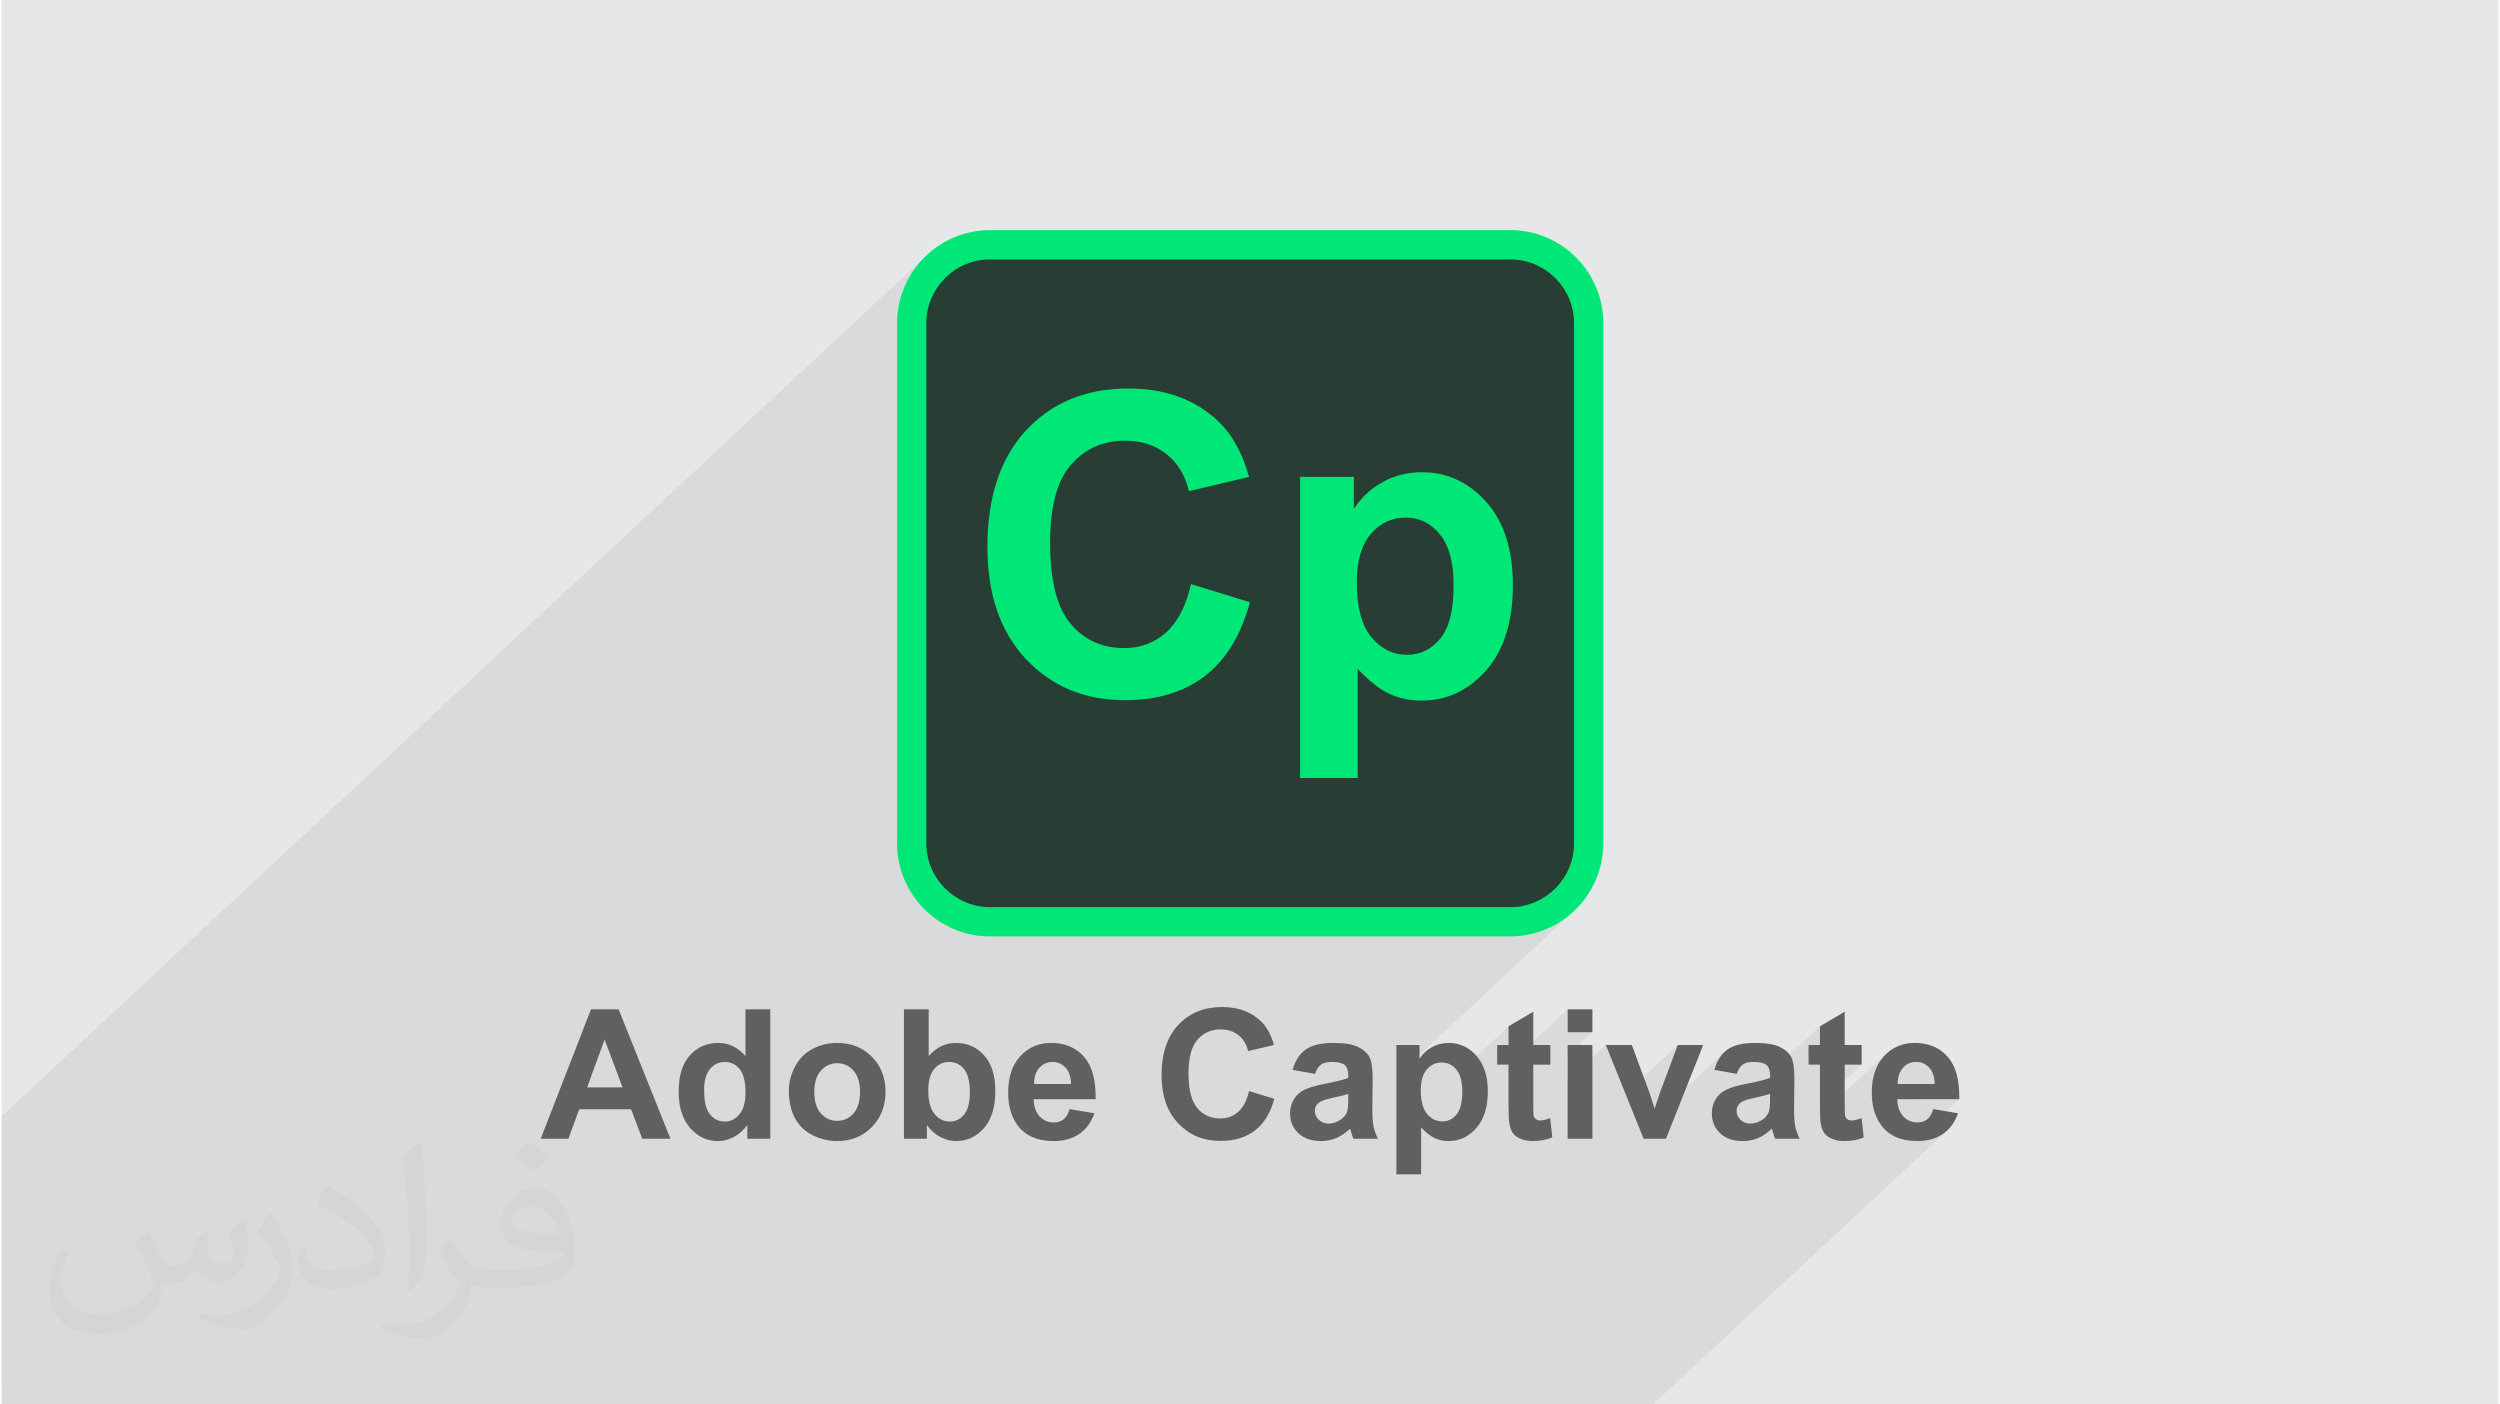
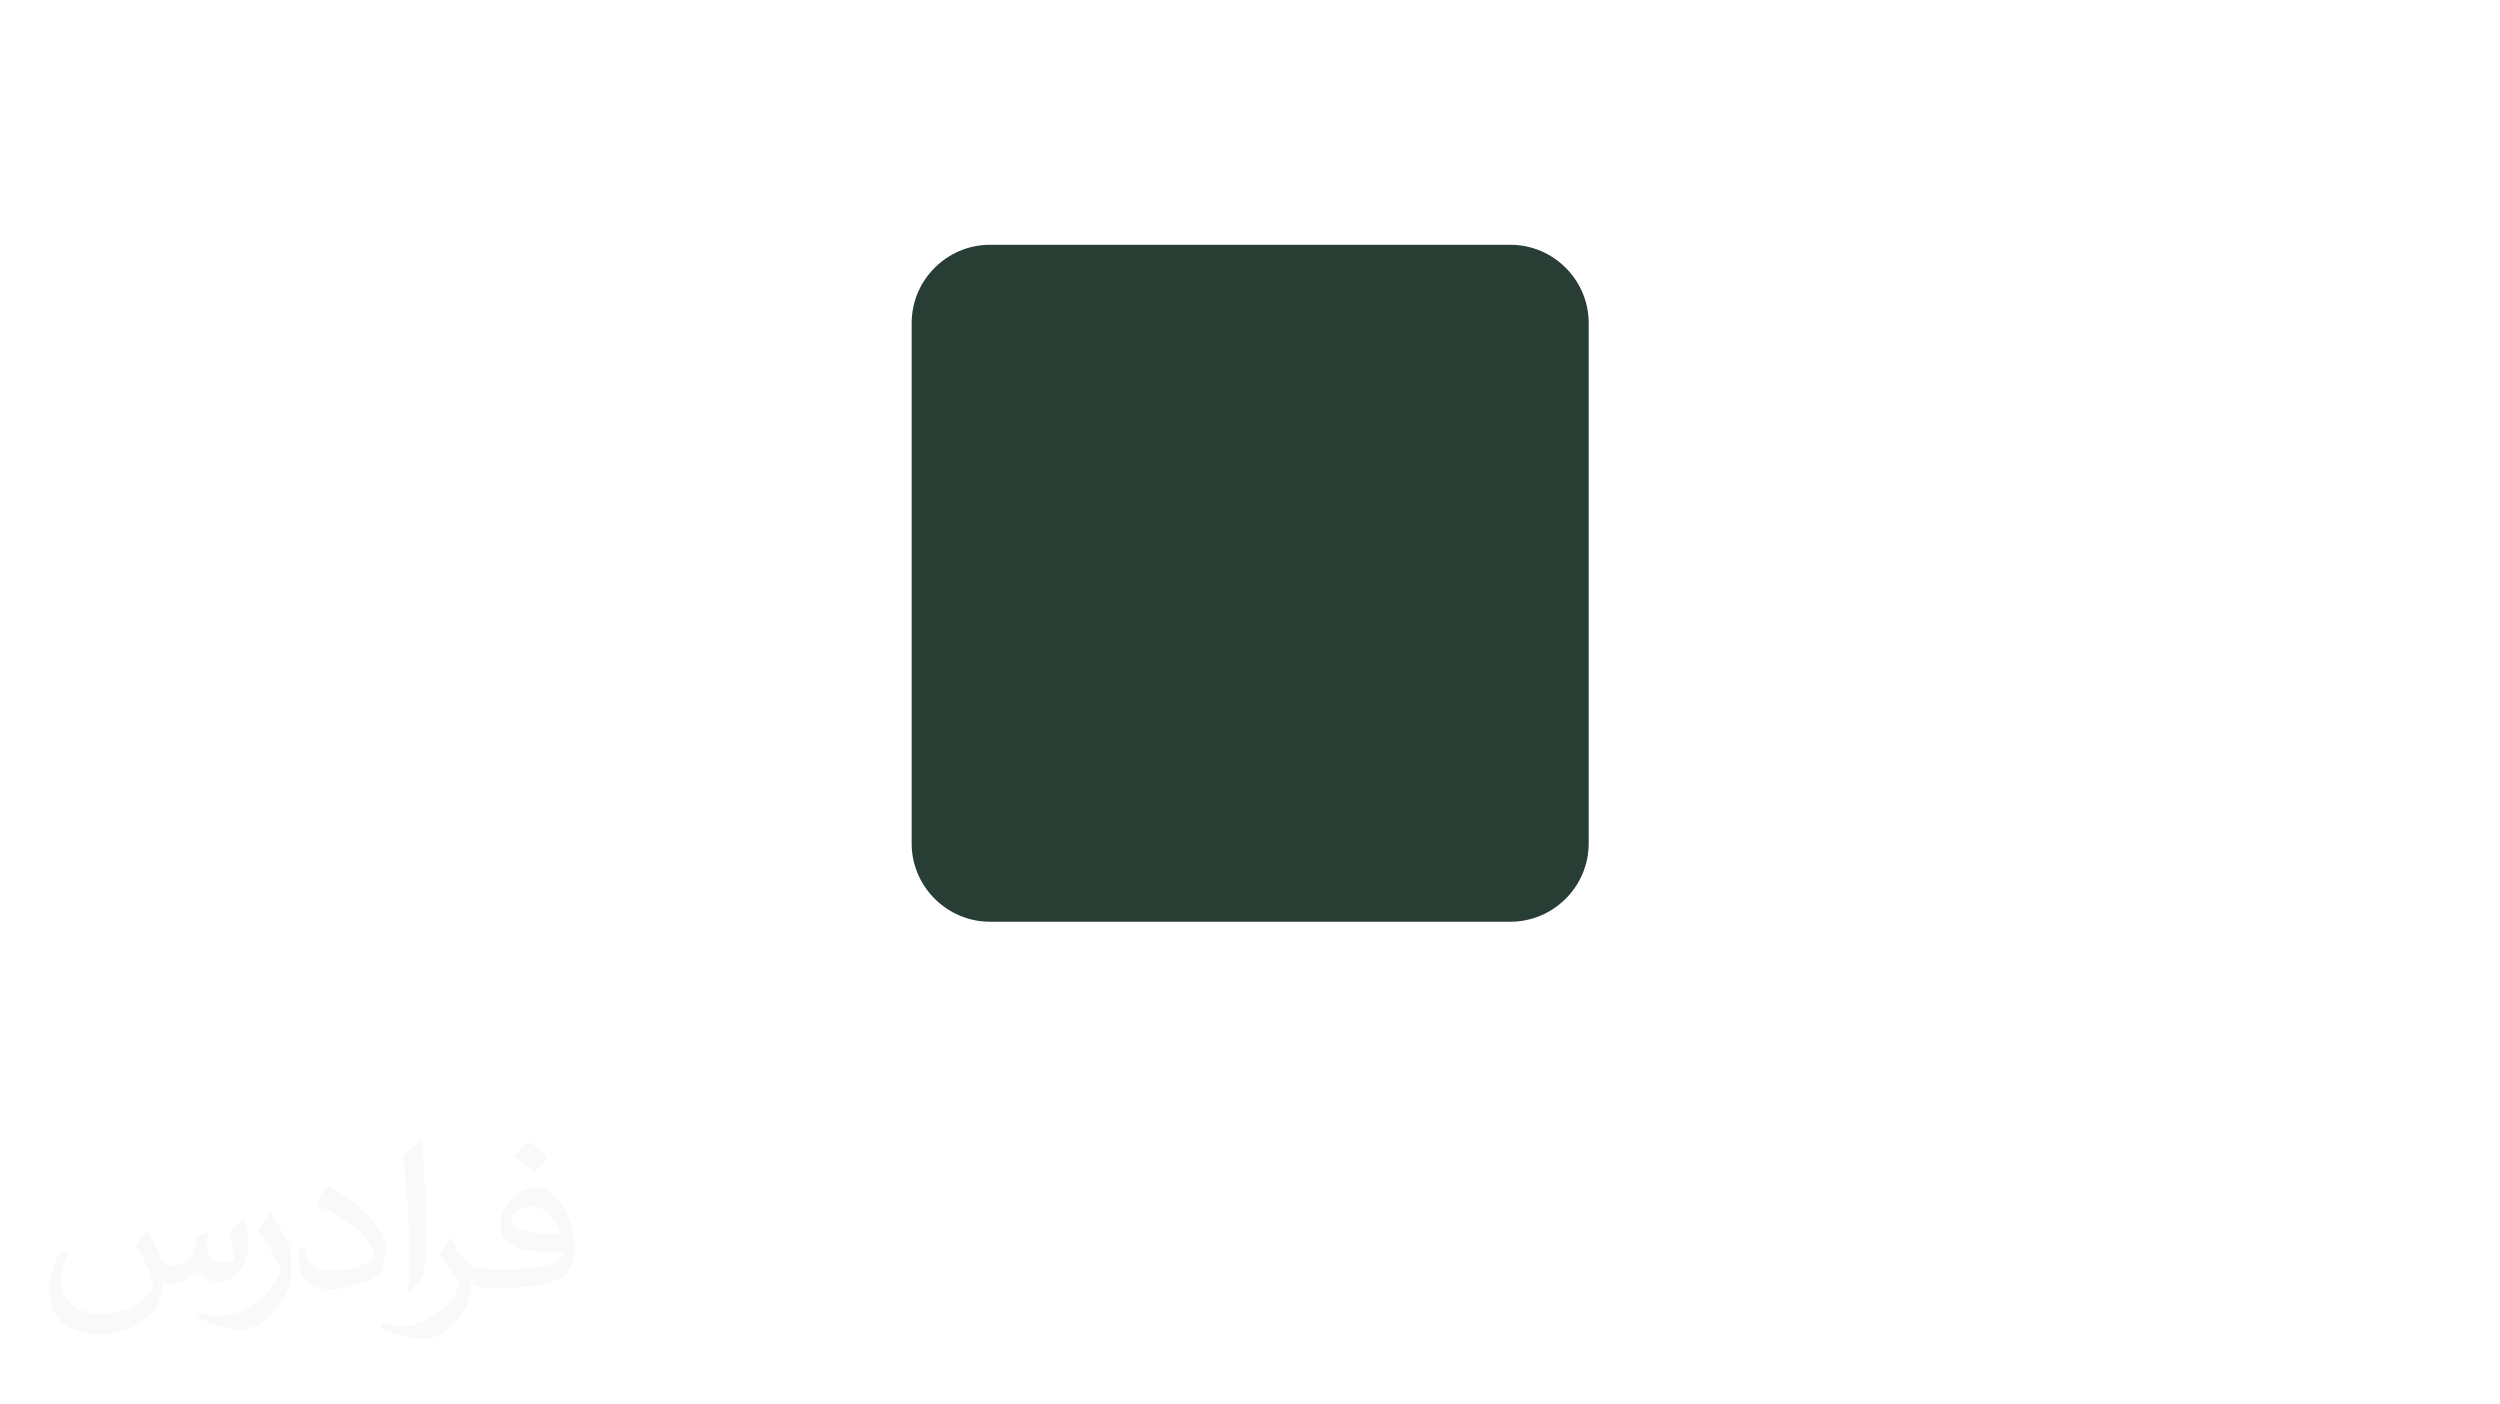
<svg xmlns="http://www.w3.org/2000/svg" xml:space="preserve" width="356px" height="200px" version="1.0" shape-rendering="geometricPrecision" text-rendering="geometricPrecision" image-rendering="optimizeQuality" fill-rule="evenodd" clip-rule="evenodd" viewBox="0 0 35600 20025">
  <g id="Layer_x0020_1">
    <g id="_2047873462720">
-       <path fill="#E6E7E8" d="M0 0l35600 0 0 20025 -35600 0 0 -20025z" />
-       <path fill="#373435" fill-opacity="0.078" d="M0 19727l0 298 845 0 1507 0 656 0 571 0 38 0 97 0 284 0 14 0 163 0 131 0 88 0 60 0 9 0 92 0 37 0 187 0 180 0 106 0 8 0 197 0 197 0 44 0 1 0 35 0 17 0 5 0 439 0 72 0 7 0 96 0 169 0 18 0 105 0 87 0 4 0 248 0 75 0 34 0 768 0 185 0 6 0 185 0 88 0 4 0 632 0 4 0 117 0 210 0 66 0 98 0 352 0 102 0 38 0 155 0 106 0 300 0 365 0 71 0 147 0 38 0 271 0 229 0 900 0 275 0 350 0 166 0 2 0 130 0 322 0 58 0 16 0 52 0 163 0 264 0 40 0 51 0 93 0 38 0 64 0 111 0 180 0 126 0 38 0 22 0 81 0 0 0 184 0 17 0 350 0 141 0 123 0 163 0 16 0 123 0 158 0 4 0 26 0 55 0 266 0 6 0 81 0 83 0 24 0 54 0 105 0 386 0 652 0 240 0 133 0 219 0 429 0 126 0 130 0 46 0 276 0 43 0 15 0 68 0 390 0 38 0 40 0 45 0 162 0 39 0 101 0 162 0 27 0 267 0 0 0 59 0 142 0 100 0 185 0 66 0 385 0 400 0 107 0 194 0 364 0 72 0 147 0 307 0 4173 -3884 -36 27 -38 24 -40 20 -42 18 -45 14 -47 11 -49 8 -52 5 -53 1 -42 -1 641 -596 -583 0 232 -217 -2 -37 -4 -35 -7 -33 -9 -30 -11 -28 -13 -26 -15 -24 -18 -21 -19 -19 -21 -16 -21 -14 -22 -11 -24 -9 -24 -6 -26 -4 -26 -1 -28 1 -27 4 -26 7 -25 9 -23 12 -22 15 -20 17 -462 429 -2 -55 3 -81 8 -76 14 -72 19 -68 24 -63 30 -58 35 -54 41 -49 45 -44 -956 889 0 -16 -1 -37 -1 -41 0 -45 0 -31 595 -554 -242 0 -353 328 0 -328 -162 0 0 -130 162 -151 0 -266 -713 664 -2 -13 -4 -21 -5 -19 -7 -18 -9 -16 -10 -13 -12 -12 -14 -11 -17 -8 -19 -8 -23 -6 -25 -5 -28 -3 -31 -2 -33 -1 -23 1 -22 1 -20 3 -19 4 -18 6 -17 6 -15 8 -14 9 -13 10 -121 113 -271 -48 15 -47 17 -44 20 -41 22 -38 24 -35 27 -31 29 -29 -1211 1128 -34 -85 239 -223 7 -21 6 -19 6 -17 5 -15 4 -13 4 -12 2 -10 3 -8 4 -14 5 -14 4 -14 5 -14 5 -14 5 -15 5 -14 5 -14 255 -682 -746 694 -280 -694 -544 507 0 -359 353 -329 -353 0 0 -327 -847 789 -158 0 0 -130 162 -151 0 -266 -713 664 -10 -19 -20 -27 -21 -24 -23 -21 -24 -17 -26 -15 -27 -11 -27 -8 -30 -5 -30 -1 -32 1 -30 5 -29 8 -28 11 -26 14 -25 17 -23 21 -455 423 0 -247 330 -307 16 -25 19 -23 19 -22 21 -21 -405 377 0 -35 2561 -2384 -94 85 -102 77 -109 66 -116 56 -122 45 -127 33 -30 4 553 -514 136 -165 104 -190 65 -209 23 -224 0 -7420 -23 -224 -65 -209 -104 -190 -136 -165 -166 -137 -189 -103 -210 -65 -224 -23 -7419 0 -224 23 -210 65 -189 103 -166 137 -493 459 17 -64 44 -121 56 -116 67 -109 76 -102 86 -95 -13157 12248 0 285 0 285 0 4 0 388 0 2847z" />
      <g>
        <path fill="#283D34" d="M14093 3490l7419 0c614,0 1117,502 1117,1116l0 7420c0,614 -503,1116 -1117,1116l-7419 0c-614,0 -1117,-502 -1117,-1116l0 -7420c0,-614 503,-1116 1117,-1116z" />
-         <path fill="#00E777" fill-rule="nonzero" d="M14093 3281l7419 0c365,0 696,149 936,389 240,240 389,572 389,936l0 7420c0,364 -149,696 -389,936 -240,240 -571,389 -936,389l-7419 0c-365,0 -696,-149 -936,-389 -240,-240 -389,-572 -389,-936l0 -7420c0,-364 149,-696 389,-936 240,-240 571,-389 936,-389zm7419 418l-7419 0c-250,0 -477,102 -641,266 -165,165 -267,392 -267,641l0 7420c0,249 102,476 267,641 164,164 391,267 641,267l7419 0c250,0 477,-103 641,-267 165,-165 267,-392 267,-641l0 -7420c0,-249 -102,-476 -267,-641 -164,-164 -391,-266 -641,-266z" />
-         <path fill="#606062" fill-rule="nonzero" d="M9537 16236l-402 0 -159 -420 -740 0 -154 420 -395 0 717 -1845 394 0 739 1845zm-683 -732l-256 -683 -249 683 505 0zm2106 732l-327 0 0 -196c-55,76 -120,133 -194,172 -74,38 -149,57 -225,57 -154,0 -286,-61 -396,-186 -109,-124 -164,-296 -164,-518 0,-227 53,-400 160,-518 107,-118 242,-177 405,-177 149,0 279,63 388,187l0 -666 353 0 0 1845zm-943 -694c0,143 20,246 59,310 57,93 136,139 238,139 82,0 151,-35 207,-104 58,-70 86,-173 86,-312 0,-154 -28,-264 -83,-332 -55,-68 -126,-102 -212,-102 -84,0 -154,33 -210,100 -57,67 -85,167 -85,301zm1208 9c0,-118 29,-231 87,-341 57,-111 140,-195 246,-252 106,-58 224,-88 355,-88 202,0 367,66 497,198 129,131 193,297 193,498 0,203 -65,371 -195,504 -131,133 -295,199 -493,199 -122,0 -239,-28 -350,-83 -111,-55 -196,-136 -253,-244 -58,-107 -87,-237 -87,-391zm363 19c0,133 31,234 94,305 63,71 141,106 233,106 92,0 169,-35 231,-106 63,-71 94,-173 94,-308 0,-131 -31,-232 -94,-302 -62,-71 -139,-106 -231,-106 -92,0 -170,35 -233,106 -63,70 -94,172 -94,305zm1278 666l0 -1845 353 0 0 666c109,-124 237,-187 387,-187 163,0 297,59 403,177 107,118 160,288 160,509 0,229 -54,405 -162,528 -109,124 -241,185 -396,185 -77,0 -152,-19 -226,-58 -75,-40 -139,-97 -192,-171l0 196 -327 0zm347 -694c0,138 22,241 66,307 61,95 143,142 244,142 79,0 145,-33 201,-100 55,-67 82,-173 82,-317 0,-153 -28,-263 -83,-331 -56,-68 -127,-102 -213,-102 -85,0 -156,33 -212,99 -56,66 -85,167 -85,302zm2015 271l353 60c-45,129 -117,227 -215,295 -97,67 -220,101 -366,101 -233,0 -405,-76 -516,-228 -88,-122 -132,-275 -132,-461 0,-222 58,-396 173,-521 116,-126 262,-189 439,-189 198,0 355,66 470,198 115,131 170,332 165,604l-884 0c3,104 31,186 85,244 55,59 122,88 203,88 56,0 102,-15 139,-45 38,-30 66,-79 86,-146zm20 -358c-2,-102 -28,-181 -79,-234 -50,-53 -111,-80 -183,-80 -77,0 -140,28 -191,85 -50,56 -74,133 -73,229l526 0zm2538 101l361 111c-55,203 -148,353 -277,452 -129,98 -292,148 -490,148 -245,0 -446,-84 -604,-251 -158,-168 -237,-397 -237,-687 0,-307 80,-546 238,-716 159,-170 367,-255 626,-255 226,0 409,67 550,200 84,79 147,193 189,341l-369 87c-22,-95 -67,-171 -136,-226 -70,-55 -154,-83 -253,-83 -137,0 -248,49 -333,147 -85,98 -128,257 -128,477 0,233 42,399 126,498 84,99 193,148 328,148 99,0 184,-31 255,-94 72,-63 123,-162 154,-297zm941 -245l-320 -57c37,-130 99,-227 187,-290 88,-62 219,-94 392,-94 158,0 276,19 353,56 77,38 131,85 163,142 31,58 47,163 47,317l-5 412c0,117 5,204 17,260 11,56 32,115 63,179l-351 0c-9,-23 -20,-58 -34,-103 -5,-21 -10,-35 -12,-41 -60,59 -125,103 -193,133 -69,29 -142,44 -220,44 -137,0 -245,-37 -324,-112 -79,-74 -119,-168 -119,-283 0,-75 19,-142 55,-201 36,-59 86,-105 151,-136 65,-32 159,-59 281,-83 165,-31 280,-60 343,-86l0 -36c0,-69 -17,-118 -50,-147 -34,-29 -98,-44 -191,-44 -63,0 -112,12 -147,38 -36,25 -64,69 -86,132zm474 286c-45,15 -117,33 -215,54 -98,21 -162,42 -192,62 -46,32 -70,74 -70,124 0,50 19,92 56,128 37,36 84,55 141,55 63,0 124,-22 182,-63 43,-32 71,-71 84,-117 9,-31 14,-88 14,-173l0 -70zm686 -698l330 0 0 196c43,-67 100,-121 173,-163 73,-41 154,-62 243,-62 155,0 287,61 395,183 108,122 163,292 163,509 0,224 -55,397 -164,521 -109,125 -241,186 -397,186 -74,0 -141,-14 -201,-44 -59,-29 -123,-79 -189,-151l0 669 -353 0 0 -1844zm348 648c0,150 29,262 89,334 59,71 132,108 217,108 82,0 150,-33 205,-100 54,-66 81,-174 81,-325 0,-141 -28,-245 -84,-313 -56,-68 -125,-102 -208,-102 -86,0 -158,33 -215,100 -57,67 -85,166 -85,298zm1847 -648l0 281 -243 0 0 541c0,110 2,174 7,192 5,18 15,33 32,45 16,12 36,18 60,18 33,0 80,-11 142,-34l30 275c-82,35 -175,52 -279,52 -63,0 -120,-10 -172,-32 -51,-21 -88,-49 -112,-83 -24,-34 -40,-80 -49,-139 -8,-41 -12,-124 -12,-250l0 -585 -162 0 0 -281 162 0 0 -266 353 -208 0 474 243 0zm247 -181l0 -327 353 0 0 327 -353 0zm0 1518l0 -1337 353 0 0 1337 -353 0zm1083 0l-539 -1337 371 0 252 682 73 228c19,-58 32,-96 37,-115 12,-37 24,-75 38,-113l255 -682 363 0 -531 1337 -319 0zm1328 -925l-319 -57c36,-130 98,-227 186,-290 88,-62 219,-94 393,-94 157,0 275,19 352,56 77,38 132,85 163,142 32,58 47,163 47,317l-5 412c0,117 6,204 17,260 11,56 32,115 63,179l-350 0c-9,-23 -21,-58 -34,-103 -6,-21 -10,-35 -13,-41 -60,59 -124,103 -193,133 -69,29 -142,44 -219,44 -137,0 -246,-37 -325,-112 -79,-74 -118,-168 -118,-283 0,-75 18,-142 54,-201 36,-59 86,-105 152,-136 64,-32 158,-59 280,-83 165,-31 280,-60 344,-86l0 -36c0,-69 -17,-118 -51,-147 -34,-29 -97,-44 -190,-44 -63,0 -112,12 -148,38 -35,25 -64,69 -86,132zm475 286c-46,15 -117,33 -216,54 -97,21 -162,42 -192,62 -46,32 -69,74 -69,124 0,50 18,92 55,128 37,36 84,55 141,55 64,0 125,-22 183,-63 42,-32 70,-71 84,-117 9,-31 14,-88 14,-173l0 -70zm1306 -698l0 281 -242 0 0 541c0,110 2,174 7,192 5,18 15,33 32,45 16,12 36,18 59,18 33,0 81,-11 143,-34l30 275c-82,35 -175,52 -279,52 -64,0 -121,-10 -172,-32 -51,-21 -88,-49 -112,-83 -24,-34 -40,-80 -50,-139 -7,-41 -11,-124 -11,-250l0 -585 -162 0 0 -281 162 0 0 -266 353 -208 0 474 242 0zm1021 914l353 60c-46,129 -117,227 -215,295 -98,67 -220,101 -366,101 -233,0 -405,-76 -516,-228 -88,-122 -133,-275 -133,-461 0,-222 58,-396 174,-521 115,-126 262,-189 439,-189 198,0 355,66 470,198 115,131 170,332 165,604l-884 0c2,104 31,186 85,244 54,59 122,88 203,88 55,0 102,-15 139,-45 38,-30 66,-79 86,-146zm20 -358c-2,-102 -29,-181 -79,-234 -50,-53 -111,-80 -183,-80 -77,0 -141,28 -191,85 -50,56 -75,133 -74,229l527 0z" />
-         <path fill="#00E777" fill-rule="nonzero" d="M16959 8328l840 258c-129,473 -344,824 -644,1054 -300,229 -680,343 -1140,343 -571,0 -1040,-195 -1408,-584 -367,-390 -551,-923 -551,-1600 0,-715 185,-1270 554,-1666 369,-396 855,-594 1456,-594 526,0 953,156 1281,467 196,184 342,448 440,793l-858 204c-51,-222 -157,-398 -318,-527 -162,-129 -358,-193 -587,-193 -319,0 -578,114 -776,343 -199,228 -298,597 -298,1109 0,542 98,929 293,1159 196,231 450,346 763,346 230,0 429,-73 595,-220 166,-147 286,-377 358,-692zm1555 -1529l767 0 0 457c100,-156 234,-282 404,-379 170,-96 359,-144 566,-144 361,0 668,142 919,426 252,282 378,678 378,1184 0,521 -127,925 -380,1214 -254,288 -562,432 -924,432 -172,0 -328,-34 -468,-102 -139,-68 -287,-185 -441,-351l0 1557 -821 0 0 -4294zm809 1508c0,351 69,610 208,778 138,167 307,251 505,251 191,0 350,-77 477,-231 127,-154 190,-406 190,-757 0,-328 -65,-571 -196,-730 -130,-159 -292,-238 -485,-238 -201,0 -368,78 -500,234 -133,156 -199,387 -199,693z" />
      </g>
      <path fill="#373435" fill-opacity="0.031" d="M2082 17547c68,103 112,202 155,312 32,64 49,183 199,183 44,0 107,-14 163,-45 63,-33 111,-83 136,-159l60 -202 146 -72 10 10c-20,76 -25,149 -25,206 0,169 146,233 262,233 68,0 129,-33 129,-95 0,-80 -34,-216 -78,-338 68,-68 136,-136 214,-191l12 6c34,144 53,286 53,381 0,93 -41,196 -75,264 -70,132 -194,237 -344,237 -114,0 -241,-57 -328,-163l-5 0c-82,102 -209,194 -412,194l-63 0c-10,134 -39,229 -83,314 -121,237 -480,404 -818,404 -470,0 -706,-272 -706,-633 0,-223 73,-431 185,-578l92 38c-70,134 -117,261 -117,385 0,338 275,499 592,499 294,0 658,-187 724,-404 -25,-237 -114,-349 -250,-565 41,-72 94,-144 160,-221l12 0zm5421 -1274c99,62 196,136 291,220 -53,75 -119,143 -201,203 -95,-77 -190,-143 -287,-213 66,-74 131,-146 197,-210zm51 926c-160,0 -291,105 -291,183 0,167 320,219 703,217 -48,-196 -216,-400 -412,-400zm-359 895c208,0 390,-6 529,-41 155,-40 286,-118 286,-172 0,-14 0,-31 -5,-45 -87,8 -187,8 -274,8 -282,0 -498,-64 -583,-222 -21,-44 -36,-93 -36,-149 0,-153 66,-303 182,-406 97,-85 204,-138 313,-138 197,0 354,158 464,408 60,136 101,293 101,491 0,132 -36,243 -118,326 -153,148 -435,204 -867,204l-196 0 0 0 -51 0c-107,0 -184,-19 -245,-66l-10 0c3,25 5,49 5,72 0,97 -32,221 -97,320 -192,286 -400,410 -580,410 -182,0 -405,-70 -606,-161l36 -70c65,27 155,45 279,45 325,0 752,-313 805,-618 -12,-25 -34,-58 -65,-93 -95,-113 -155,-208 -211,-307 48,-95 92,-171 133,-240l17 -2c139,283 265,446 546,446l44 0 0 0 204 0zm-1408 299c24,-130 26,-276 26,-413l0 -202c0,-377 -48,-926 -87,-1283 68,-74 163,-160 238,-218l22 6c51,450 63,971 63,1452 0,126 -5,249 -17,340 -7,114 -73,200 -214,332l-31 -14zm-1449 -596c7,177 94,317 398,317 189,0 349,-49 526,-134 32,-14 49,-33 49,-49 0,-111 -85,-258 -228,-392 -139,-126 -323,-237 -495,-311 -59,-25 -78,-52 -78,-77 0,-51 68,-158 124,-235l19 -2c197,103 417,256 580,427 148,157 240,316 240,489 0,128 -39,249 -102,361 -216,109 -446,192 -674,192 -277,0 -466,-130 -466,-436 0,-33 0,-84 12,-150l95 0zm-501 -503l172 278c63,103 122,215 122,392l0 227c0,183 -117,379 -306,573 -148,132 -279,188 -400,188 -180,0 -386,-56 -624,-159l27 -70c75,20 162,37 269,37 342,-2 692,-252 852,-557 19,-35 26,-68 26,-91 0,-35 -19,-74 -34,-109 -87,-165 -184,-315 -291,-454 56,-88 112,-173 173,-257l14 2z" />
    </g>
  </g>
</svg>